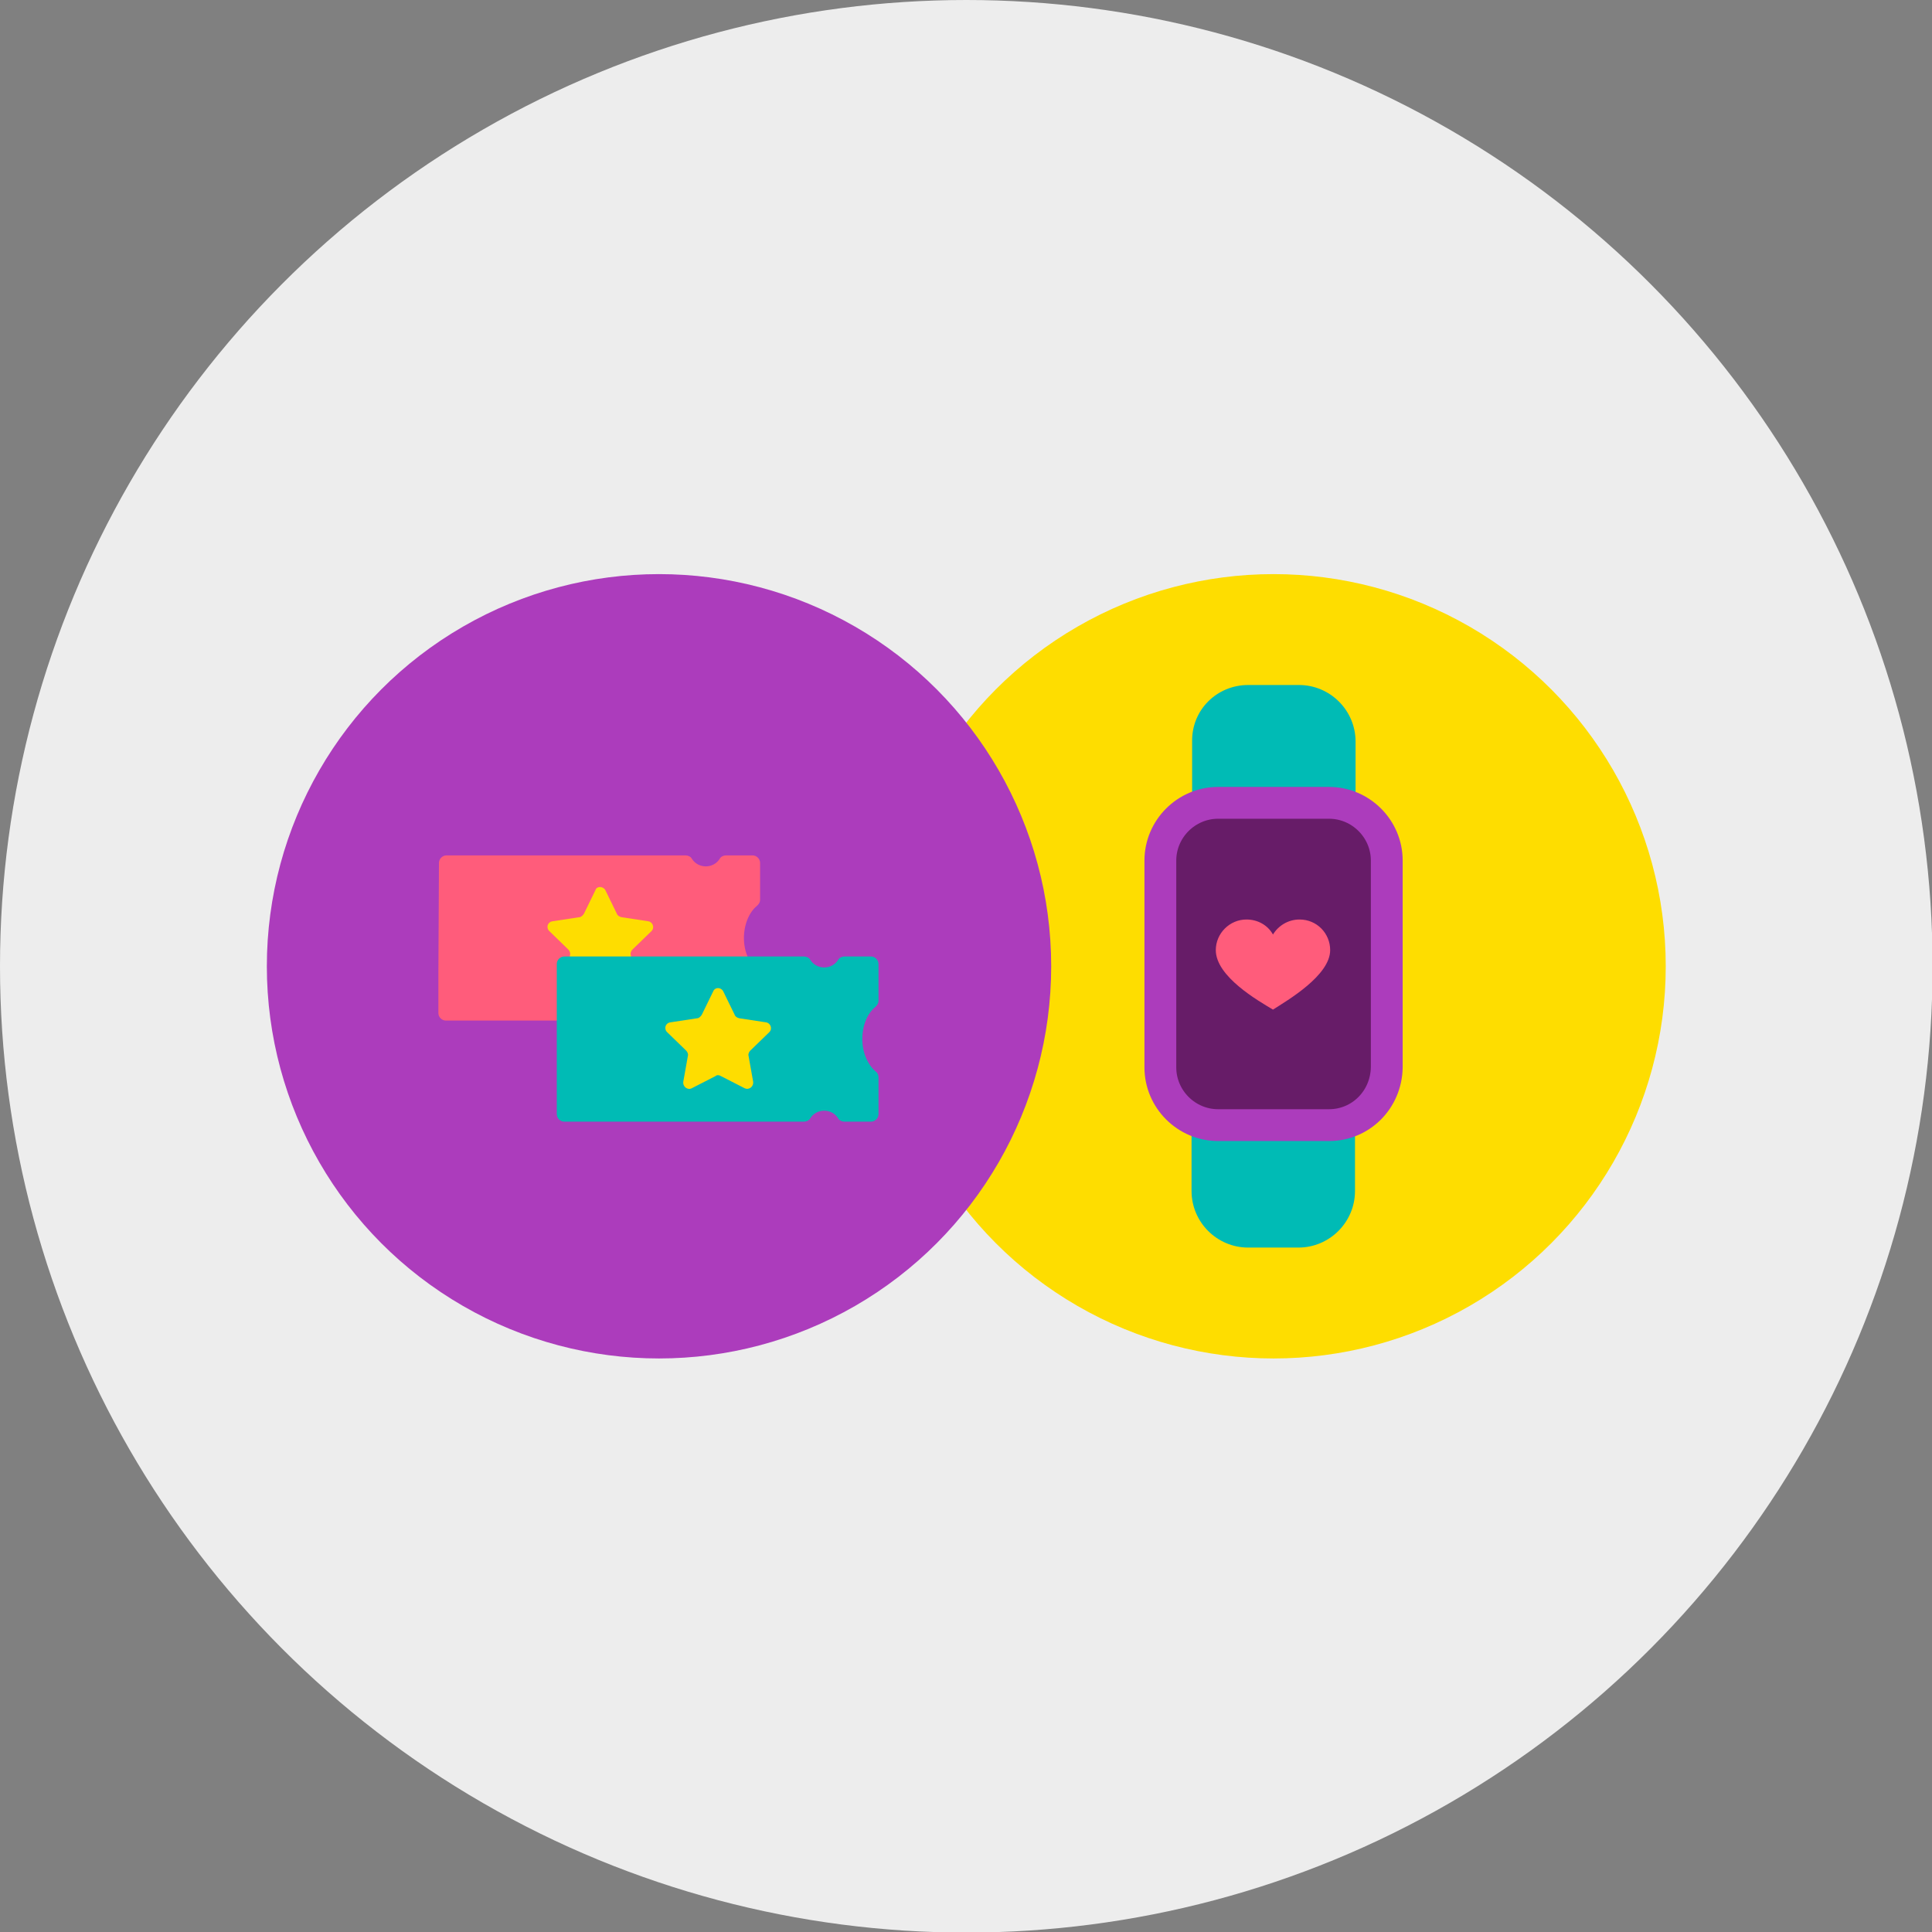
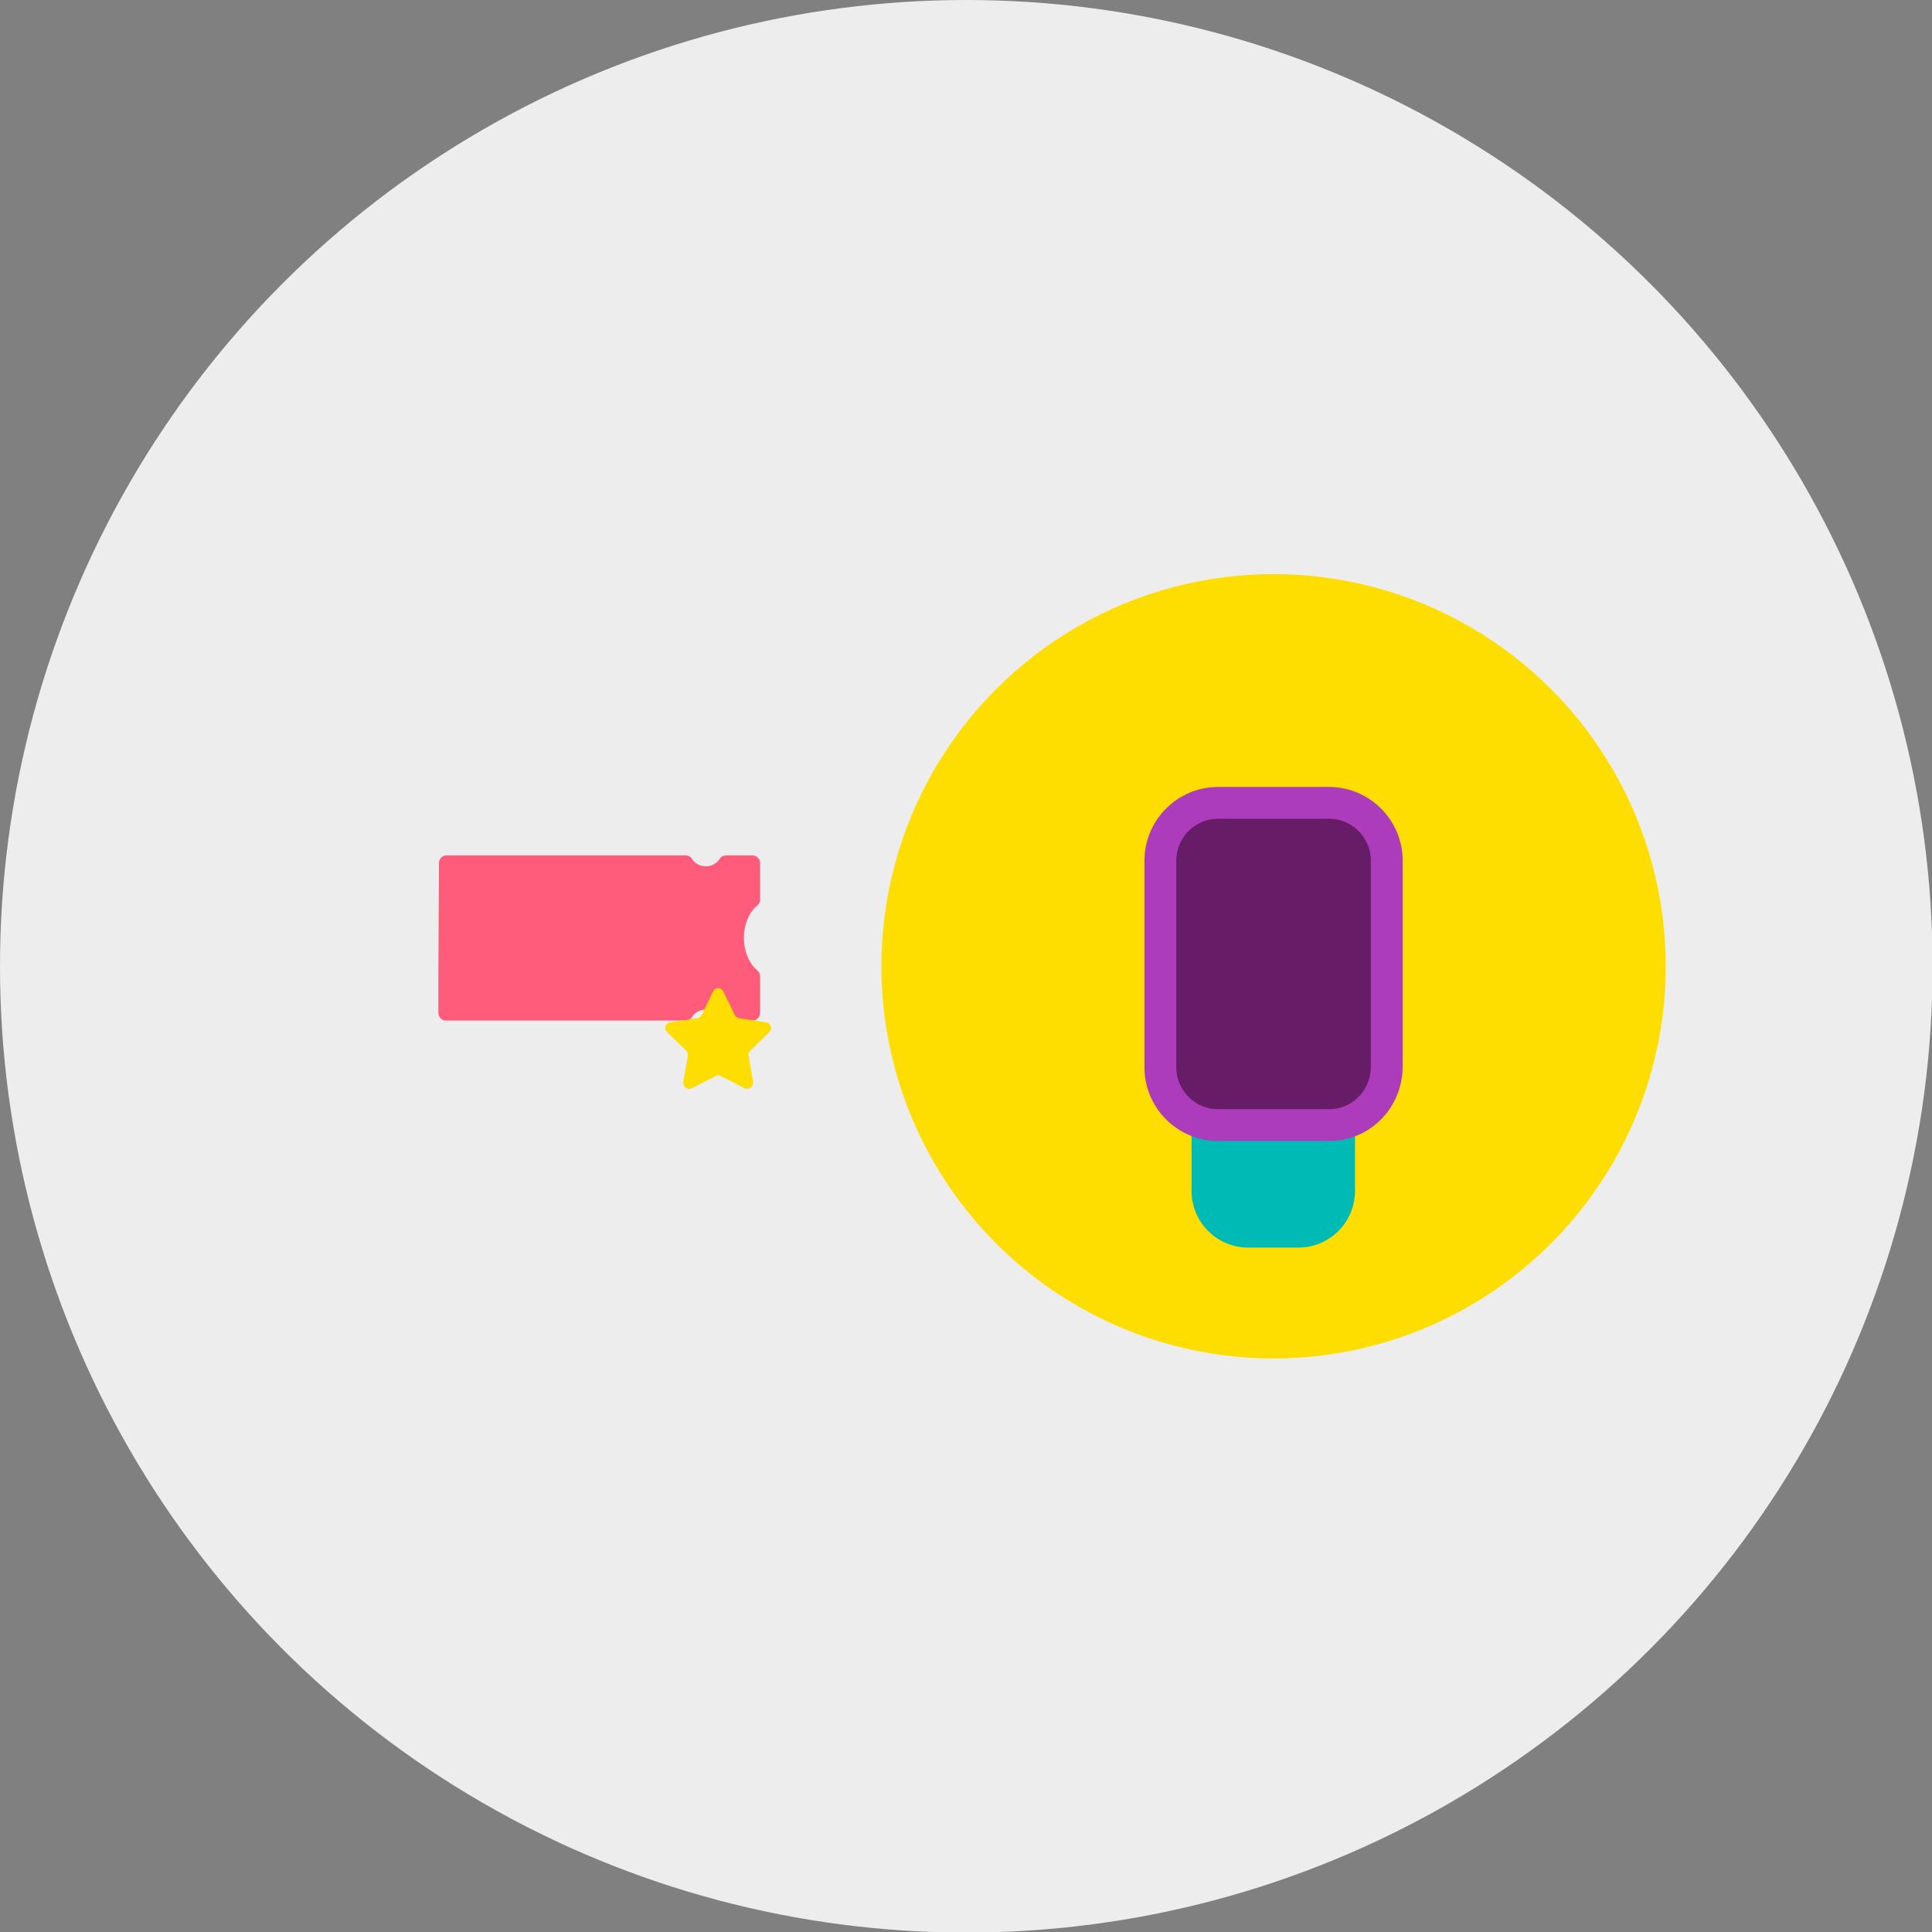
<svg xmlns="http://www.w3.org/2000/svg" version="1.1" id="Layer_1" x="0px" y="0px" viewBox="0 0 334.5 334.5" style="enable-background:new 0 0 334.5 334.5;" xml:space="preserve">
  <rect x="0" y="0" width="334.5" height="334.5" fill="#808080" stroke="none" />
  <style type="text/css">
	.st0{fill:#EDEDED;}
	.st1{fill:#FEDD00;}
	.st2{fill:#00BBB5;}
	.st3{fill:#671C68;stroke:#AC3CBC;stroke-width:5.509;stroke-miterlimit:10;}
	.st4{fill:#FF5C7B;}
	.st5{fill:#AC3CBC;}
</style>
  <g>
    <circle class="st0" cx="167.3" cy="167.3" r="167.3" />
    <g>
      <g>
        <circle class="st1" cx="220.5" cy="167.3" r="67.9" />
        <g>
-           <path class="st2" d="M216.1,118.6h8.8c5.4,0,9.8,4.4,9.8,9.8v11.4h-28.3v-11.4C206.3,122.9,210.7,118.6,216.1,118.6z" />
          <path class="st2" d="M224.8,216h-8.7c-5.4,0-9.8-4.4-9.8-9.8v-11.3h28.3v11.3C234.6,211.6,230.2,216,224.8,216z" />
          <path class="st3" d="M230.1,194.8h-19.2c-5.5,0-10-4.5-10-10v-35.8c0-5.5,4.5-10,10-10h19.2c5.5,0,10,4.5,10,10v35.8      C240,190.4,235.6,194.8,230.1,194.8z" />
-           <path class="st4" d="M225,159.2c-2,0-3.7,1.1-4.6,2.6c-0.9-1.6-2.6-2.6-4.6-2.6c-2.9,0-5.3,2.4-5.3,5.3c0,4.6,7.4,8.8,9.9,10.3      c2.5-1.6,9.9-5.9,9.9-10.3C230.3,161.6,228,159.2,225,159.2z" />
        </g>
      </g>
-       <circle class="st5" cx="114.1" cy="167.3" r="67.9" />
      <g>
        <g>
          <path class="st4" d="M75.9,168.5v6.9c0,0.7,0.6,1.3,1.3,1.3h41.5c0.4,0,0.9-0.2,1.1-0.6c0.5-0.8,1.4-1.3,2.4-1.3      s1.9,0.5,2.4,1.3c0.2,0.4,0.7,0.6,1.1,0.6h4.6c0.7,0,1.3-0.6,1.3-1.3V169c0-0.4-0.2-0.8-0.5-1c-1.4-1.2-2.3-3.3-2.3-5.6      s0.9-4.5,2.3-5.6c0.3-0.3,0.5-0.6,0.5-1v-6.4c0-0.7-0.6-1.3-1.3-1.3h-4.6c-0.4,0-0.9,0.2-1.1,0.6c-0.5,0.8-1.4,1.3-2.4,1.3      s-1.9-0.5-2.4-1.3c-0.2-0.4-0.7-0.6-1.1-0.6H77.3c-0.7,0-1.3,0.6-1.3,1.3" />
-           <path class="st1" d="M104.8,154.1l2,4.1c0.1,0.3,0.4,0.5,0.8,0.6l4.6,0.7c0.8,0.1,1.2,1.1,0.6,1.7l-3.3,3.2      c-0.2,0.2-0.4,0.6-0.3,0.9l0.8,4.5c0.1,0.8-0.7,1.5-1.5,1.1l-4.1-2.1c-0.3-0.2-0.7-0.2-0.9,0l-4.1,2.1c-0.7,0.4-1.6-0.2-1.5-1.1      l0.8-4.5c0.1-0.3-0.1-0.7-0.3-0.9l-3.3-3.2c-0.6-0.6-0.3-1.6,0.6-1.7l4.6-0.7c0.3,0,0.6-0.3,0.8-0.6l2-4.1      C103.3,153.4,104.4,153.4,104.8,154.1z" />
        </g>
        <g>
-           <path class="st2" d="M96.4,186v6.9c0,0.7,0.6,1.3,1.3,1.3h41.5c0.4,0,0.9-0.2,1.1-0.6c0.5-0.8,1.4-1.3,2.4-1.3      c1,0,1.9,0.5,2.4,1.3c0.2,0.4,0.7,0.6,1.1,0.6h4.6c0.7,0,1.3-0.6,1.3-1.3v-6.4c0-0.4-0.2-0.8-0.5-1c-1.4-1.2-2.3-3.3-2.3-5.6      c0-2.4,0.9-4.5,2.3-5.6c0.3-0.3,0.5-0.6,0.5-1v-6.4c0-0.7-0.6-1.3-1.3-1.3h-4.6c-0.4,0-0.9,0.2-1.1,0.6      c-0.5,0.8-1.4,1.3-2.4,1.3c-1,0-1.9-0.5-2.4-1.3c-0.2-0.4-0.7-0.6-1.1-0.6H97.7c-0.7,0-1.3,0.6-1.3,1.3" />
          <path class="st1" d="M125.2,171.6l2,4.1c0.1,0.3,0.4,0.5,0.8,0.6l4.6,0.7c0.8,0.1,1.2,1.1,0.6,1.7l-3.3,3.2      c-0.2,0.2-0.4,0.6-0.3,0.9l0.8,4.5c0.1,0.8-0.7,1.5-1.5,1.1l-4.1-2.1c-0.3-0.2-0.7-0.2-0.9,0l-4.1,2.1c-0.7,0.4-1.6-0.2-1.5-1.1      l0.8-4.5c0.1-0.3-0.1-0.7-0.3-0.9l-3.3-3.2c-0.6-0.6-0.3-1.6,0.6-1.7l4.6-0.7c0.3,0,0.6-0.3,0.8-0.6l2-4.1      C123.8,170.9,124.8,170.9,125.2,171.6z" />
        </g>
      </g>
    </g>
  </g>
</svg>